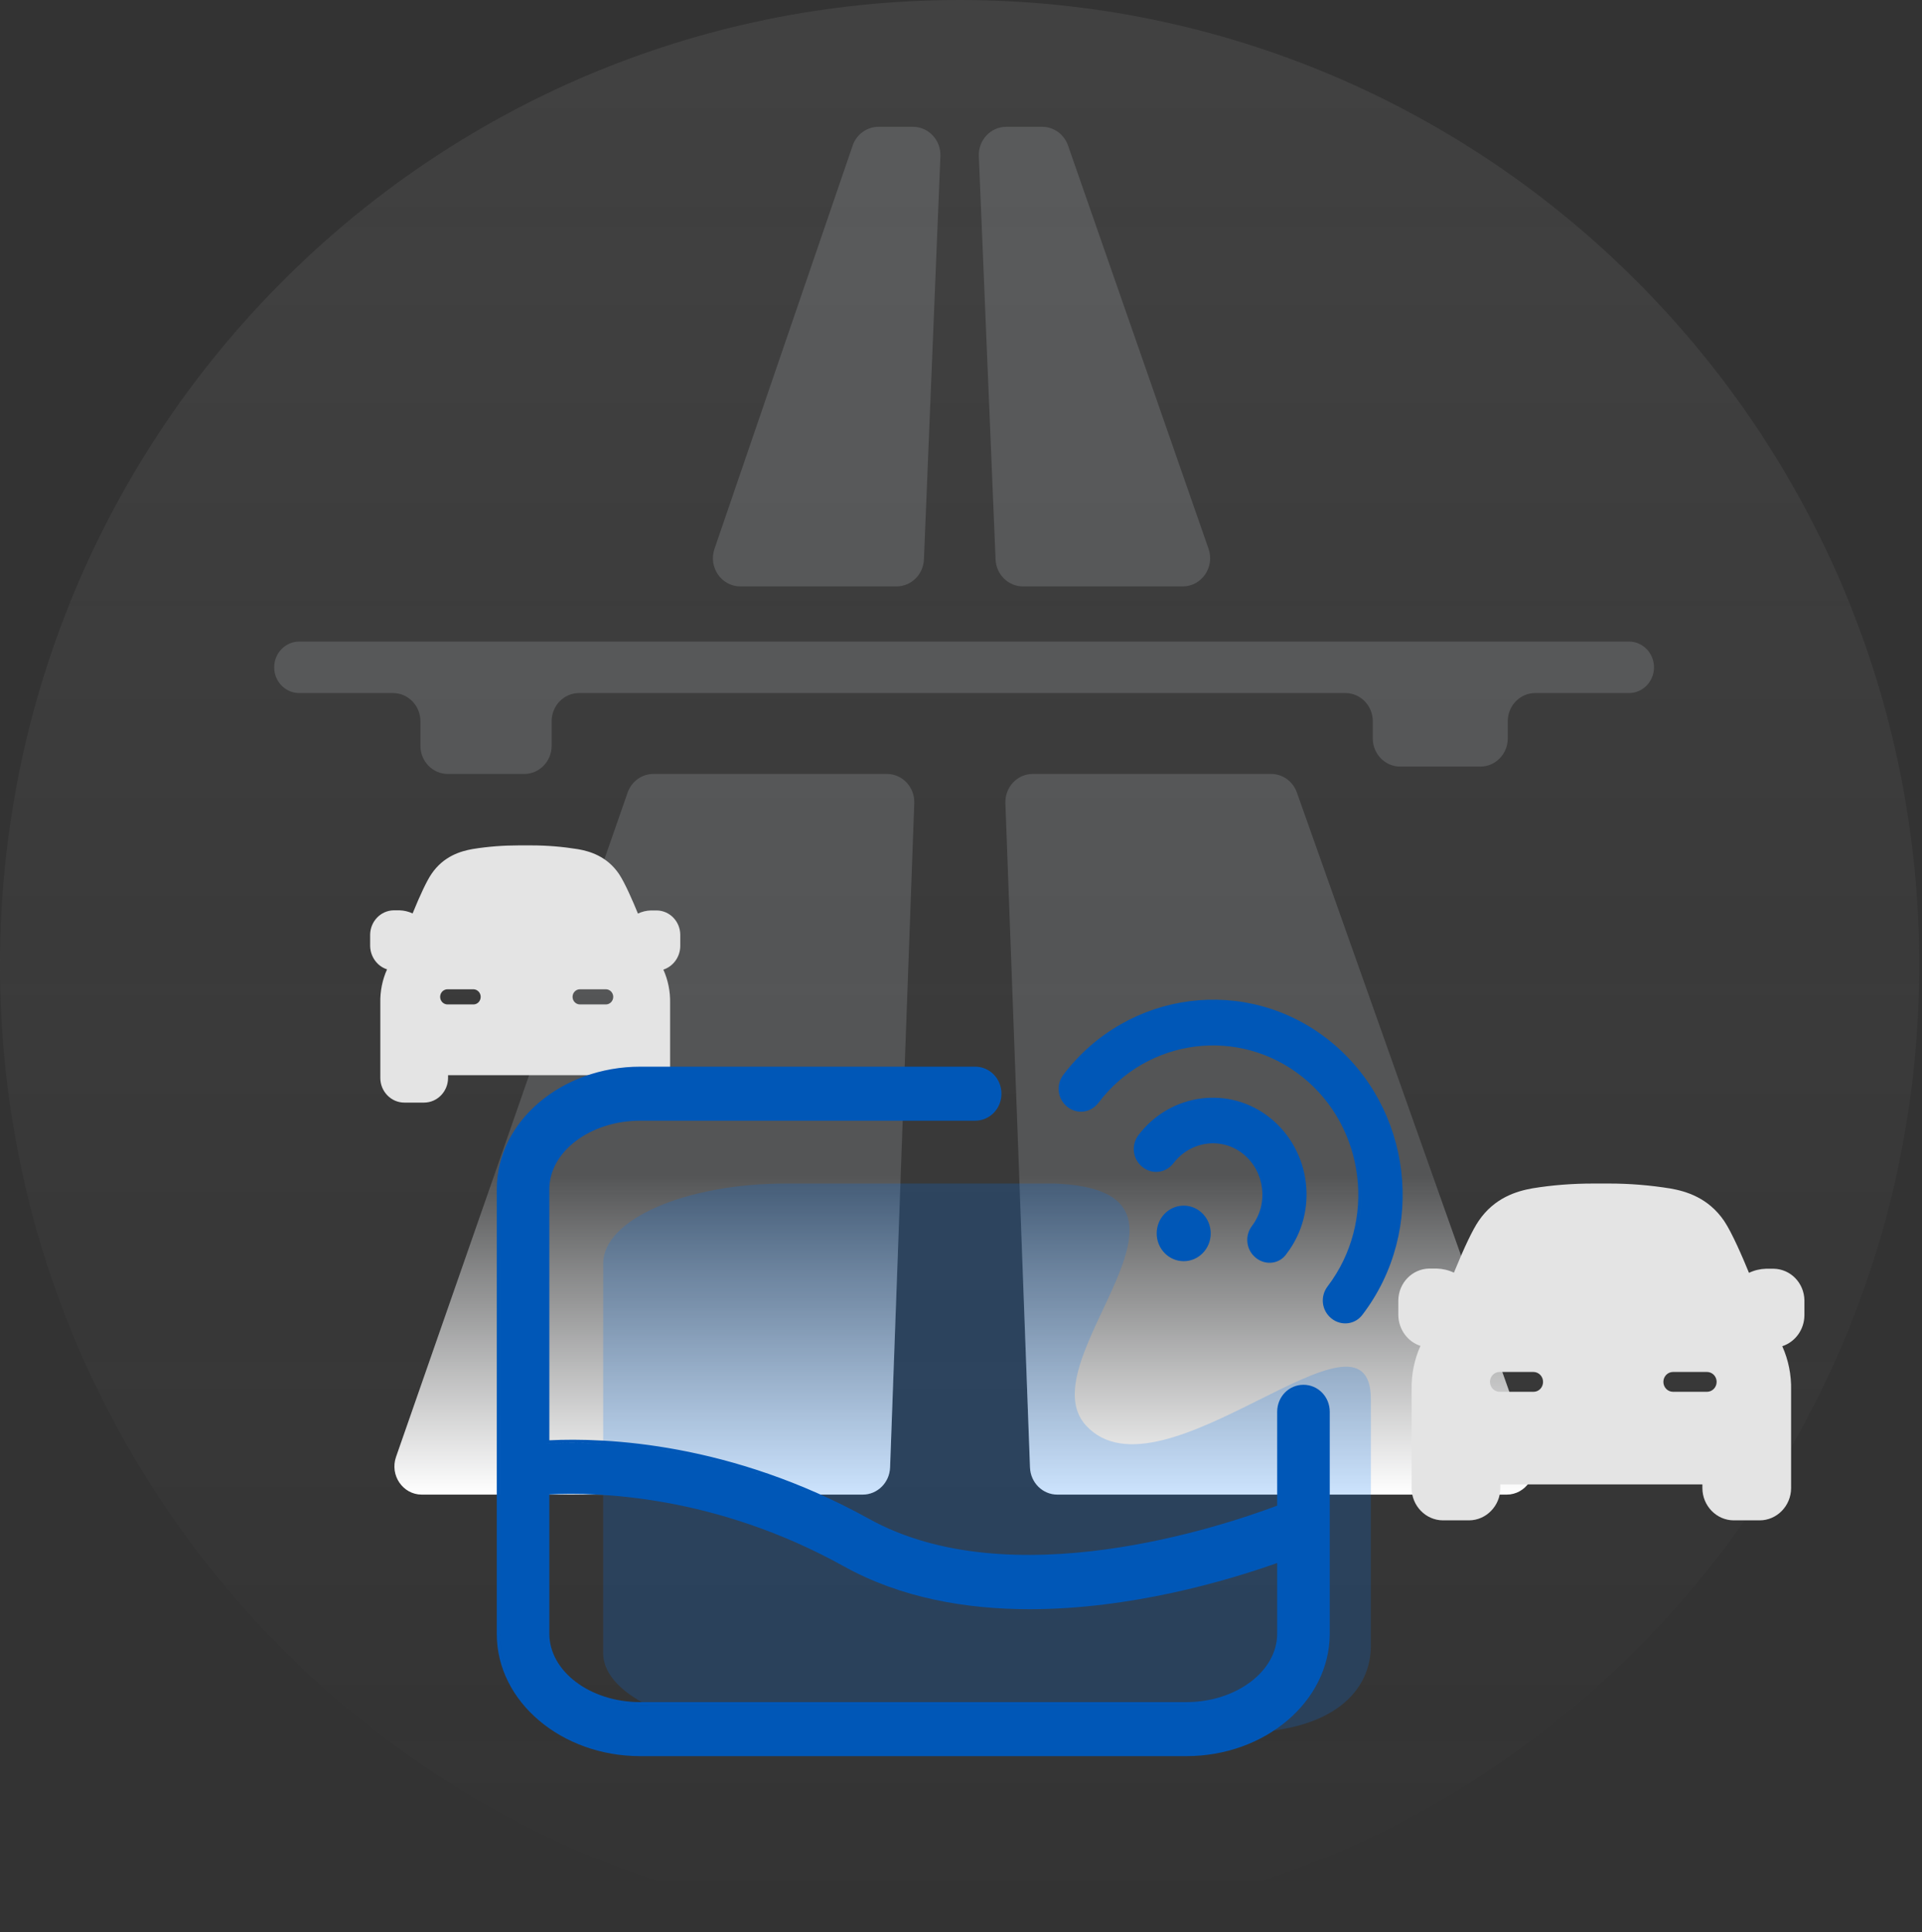
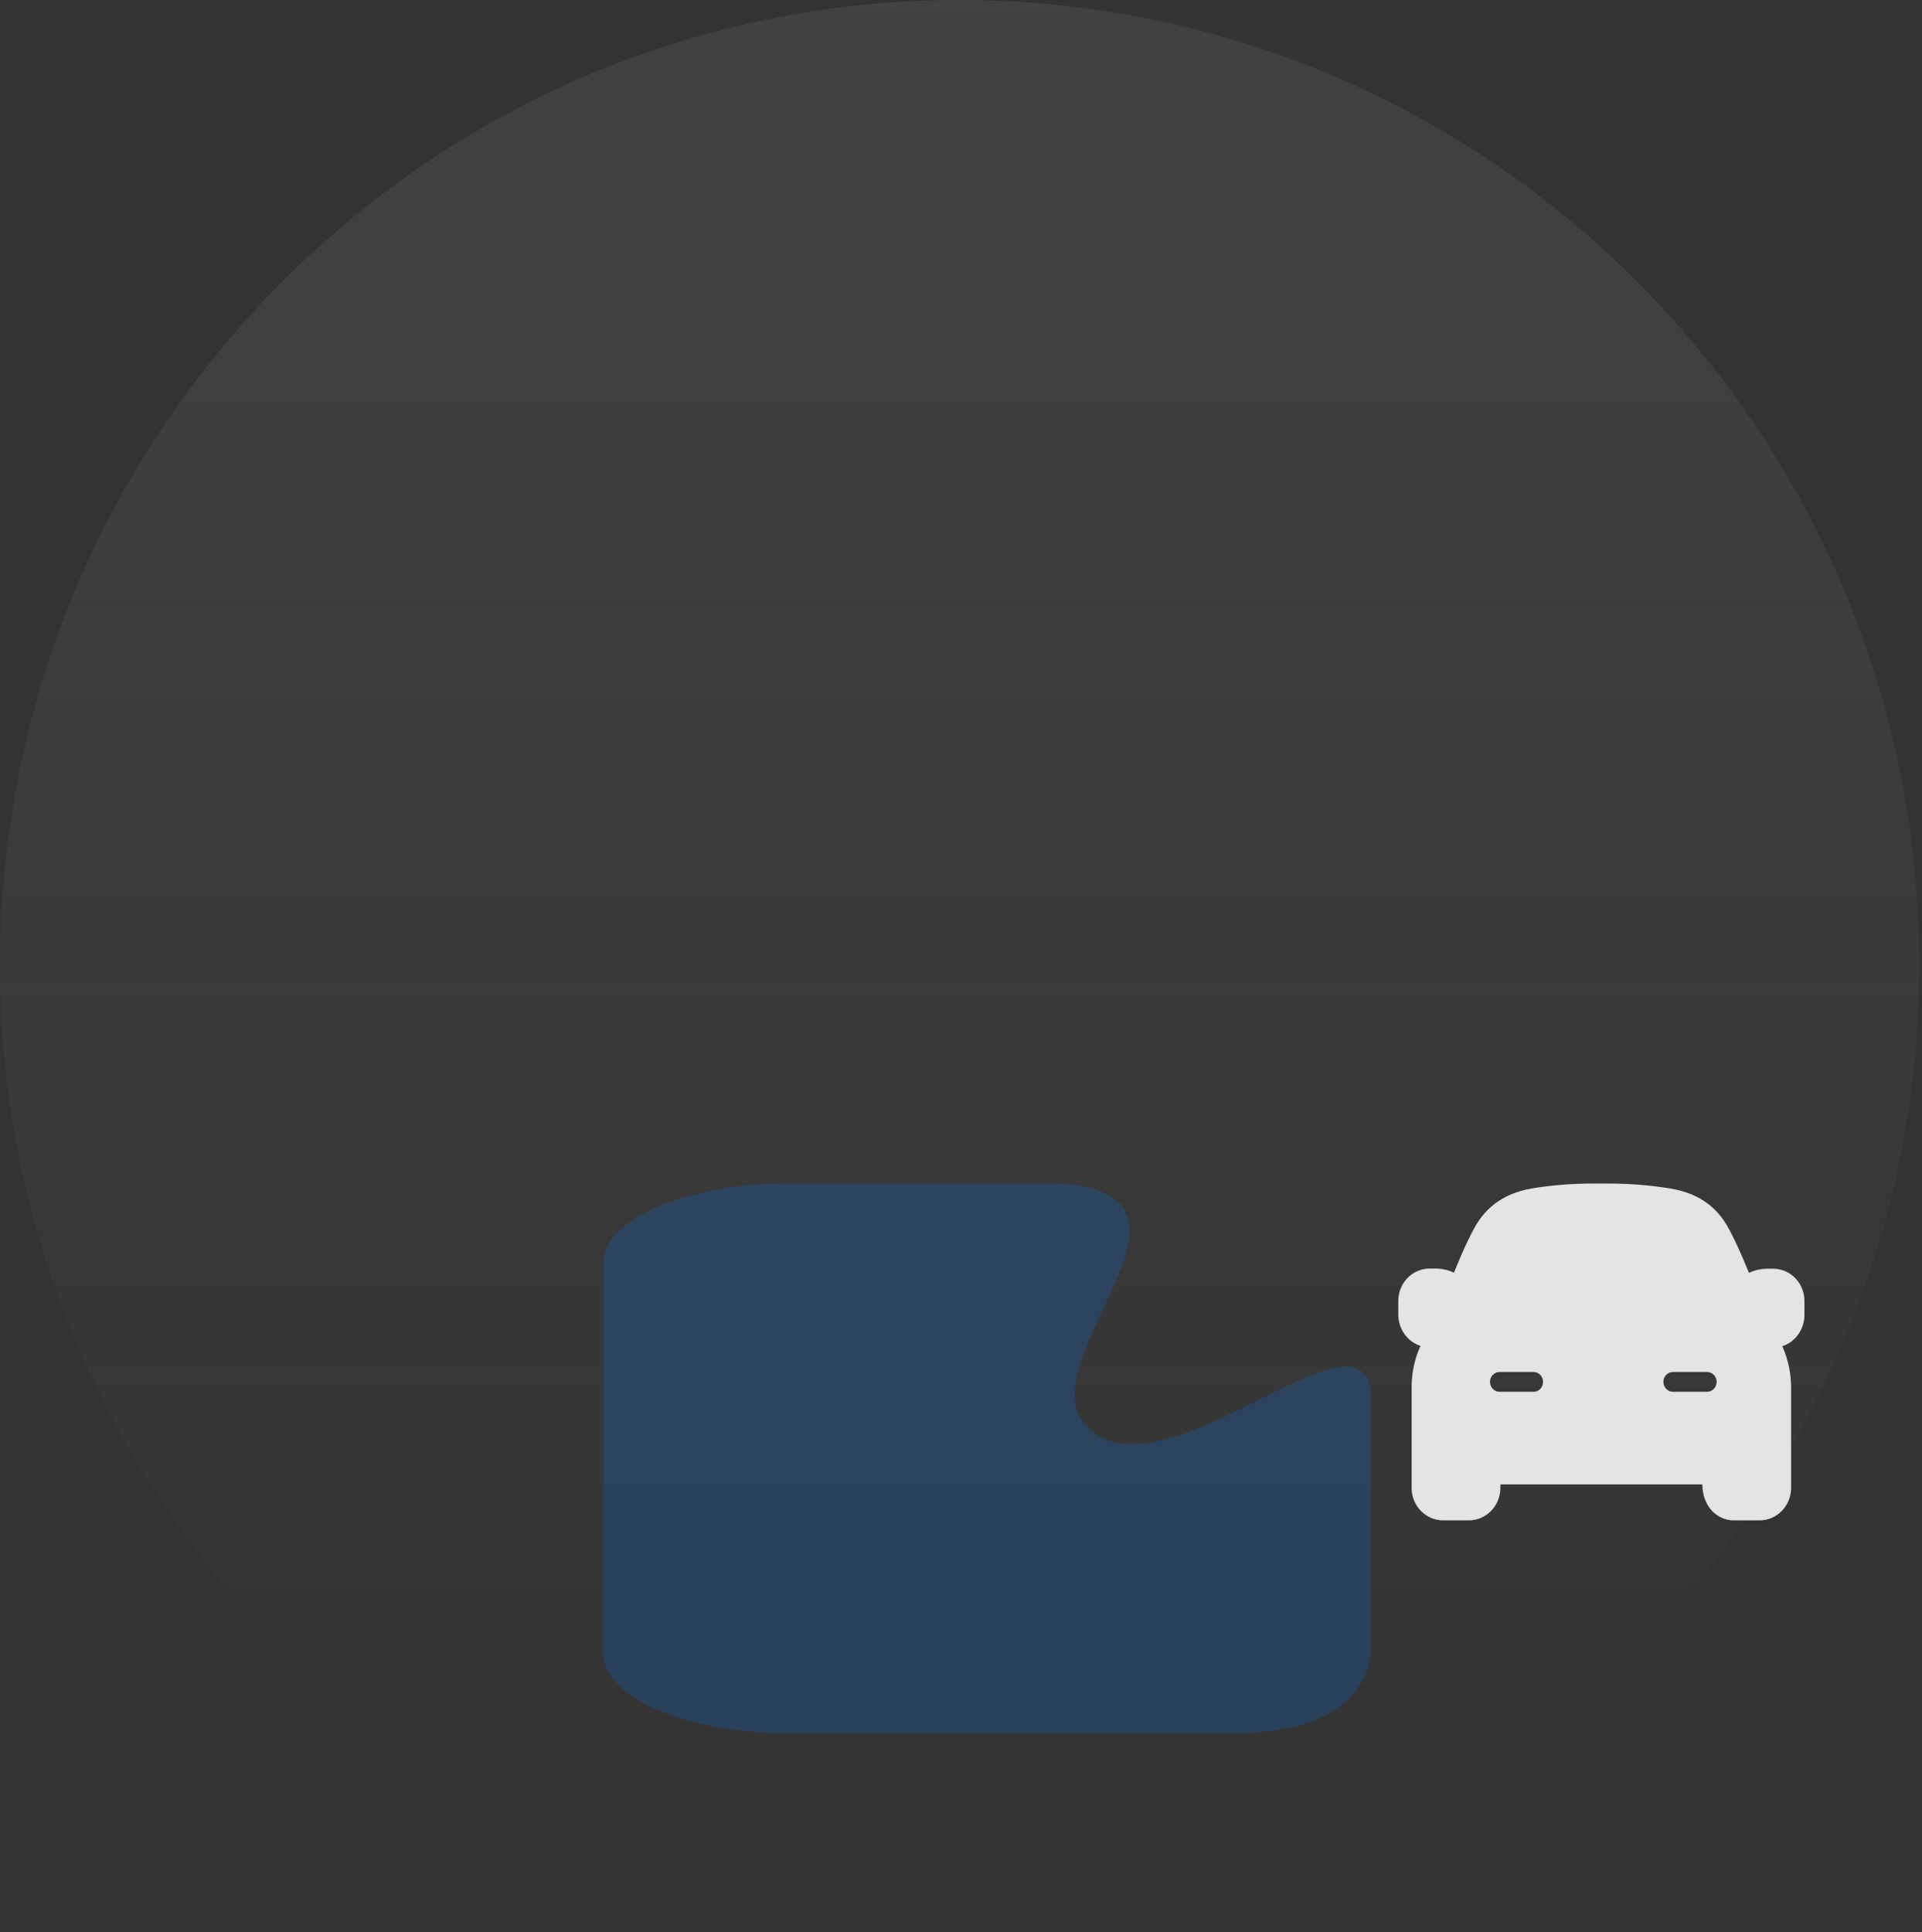
<svg xmlns="http://www.w3.org/2000/svg" width="190" height="191" viewBox="0 0 190 191" fill="none">
  <rect x="0" y="0" width="190" height="191" fill="#333333" stroke="none" />
  <path opacity="0.1" d="M94.865 190.821C147.257 190.821 189.73 148.105 189.73 95.411C189.73 42.717 147.257 0 94.865 0C42.472 0 0 42.717 0 95.411C0 148.105 42.472 190.821 94.865 190.821Z" fill="url(#paint0_linear_1486_6562)" />
-   <path fill-rule="evenodd" clip-rule="evenodd" d="M90.254 12.536C91.795 12.536 93.026 13.855 92.962 15.438L91.336 55.301C91.275 56.793 90.081 57.97 88.628 57.97H73.186C71.317 57.97 70.009 56.072 70.63 54.259L84.288 14.396C84.67 13.281 85.695 12.536 86.845 12.536H90.254ZM87.672 76.508C89.209 76.508 90.438 77.819 90.38 79.398L87.989 145.067C87.934 146.565 86.738 147.75 85.28 147.75H41.702C39.827 147.75 38.518 145.839 39.151 144.024L62.043 78.354C62.429 77.246 63.45 76.508 64.594 76.508H87.672ZM44.271 76.509C42.774 76.509 41.56 75.261 41.56 73.723V71.298C41.56 69.759 40.347 68.512 38.85 68.512H29.58C28.213 68.512 27.105 67.373 27.105 65.968C27.105 64.562 28.213 63.423 29.58 63.423H161.031C162.398 63.423 163.507 64.562 163.507 65.968C163.507 67.373 162.398 68.512 161.031 68.512H151.761C150.265 68.512 149.051 69.759 149.051 71.298V72.996C149.051 74.534 147.838 75.781 146.34 75.781H138.418C136.921 75.781 135.707 74.534 135.707 72.996V71.298C135.707 69.759 134.494 68.512 132.997 68.512H57.244C55.747 68.512 54.533 69.759 54.533 71.298V73.723C54.533 75.261 53.32 76.509 51.823 76.509H44.271ZM96.763 15.44C96.697 13.856 97.929 12.536 99.471 12.536H103.027C104.172 12.536 105.193 13.275 105.579 14.382L119.469 54.245C120.102 56.06 118.793 57.97 116.918 57.97H101.125C99.673 57.97 98.478 56.794 98.417 55.303L96.763 15.44ZM99.388 79.399C99.33 77.82 100.559 76.508 102.097 76.508H125.655C126.794 76.508 127.812 77.24 128.202 78.34L151.483 144.01C152.127 145.826 150.818 147.75 148.935 147.75H104.529C103.072 147.75 101.876 146.566 101.821 145.07L99.388 79.399Z" fill="#BFC4C9" fill-opacity="0.2" />
-   <path fill-rule="evenodd" clip-rule="evenodd" d="M90.254 12.536C91.795 12.536 93.026 13.855 92.962 15.438L91.336 55.301C91.275 56.793 90.081 57.97 88.628 57.97H73.186C71.317 57.97 70.009 56.072 70.63 54.259L84.288 14.396C84.67 13.281 85.695 12.536 86.845 12.536H90.254ZM87.672 76.508C89.209 76.508 90.438 77.819 90.38 79.398L87.989 145.067C87.934 146.565 86.738 147.75 85.28 147.75H41.702C39.827 147.75 38.518 145.839 39.151 144.024L62.043 78.354C62.429 77.246 63.45 76.508 64.594 76.508H87.672ZM44.271 76.509C42.774 76.509 41.56 75.261 41.56 73.723V71.298C41.56 69.759 40.347 68.512 38.85 68.512H29.58C28.213 68.512 27.105 67.373 27.105 65.968C27.105 64.562 28.213 63.423 29.58 63.423H161.031C162.398 63.423 163.507 64.562 163.507 65.968C163.507 67.373 162.398 68.512 161.031 68.512H151.761C150.265 68.512 149.051 69.759 149.051 71.298V72.996C149.051 74.534 147.838 75.781 146.34 75.781H138.418C136.921 75.781 135.707 74.534 135.707 72.996V71.298C135.707 69.759 134.494 68.512 132.997 68.512H57.244C55.747 68.512 54.533 69.759 54.533 71.298V73.723C54.533 75.261 53.32 76.509 51.823 76.509H44.271ZM96.763 15.44C96.697 13.856 97.929 12.536 99.471 12.536H103.027C104.172 12.536 105.193 13.275 105.579 14.382L119.469 54.245C120.102 56.06 118.793 57.97 116.918 57.97H101.125C99.673 57.97 98.478 56.794 98.417 55.303L96.763 15.44ZM99.388 79.399C99.33 77.82 100.559 76.508 102.097 76.508H125.655C126.794 76.508 127.812 77.24 128.202 78.34L151.483 144.01C152.127 145.826 150.818 147.75 148.935 147.75H104.529C103.072 147.75 101.876 146.566 101.821 145.07L99.388 79.399Z" fill="url(#paint1_linear_1486_6562)" />
-   <path fill-rule="evenodd" clip-rule="evenodd" d="M64.936 90.002H64.346C63.906 90.015 63.466 90.118 63.064 90.312C62.599 89.176 61.782 87.277 61.192 86.399C59.998 84.643 58.315 84.152 57.134 83.946C55.613 83.7 54.068 83.571 52.523 83.571H51.919H51.279C49.758 83.571 48.213 83.688 46.718 83.933C45.549 84.139 43.853 84.63 42.66 86.386C42.207 87.045 41.579 88.362 40.787 90.299C40.385 90.106 39.933 90.002 39.493 89.989H38.915C37.634 90.015 36.616 91.074 36.591 92.378V93.528C36.616 94.586 37.294 95.516 38.262 95.826C37.797 96.859 37.571 97.996 37.596 99.132V106.557C37.596 107.9 38.664 108.998 39.971 108.998H41.918C43.225 108.998 44.293 107.9 44.293 106.557V106.286H59.546V106.557C59.546 107.9 60.614 108.998 61.921 108.998H63.868C65.175 108.998 66.243 107.9 66.243 106.557V99.158C66.268 98.022 66.042 96.885 65.577 95.852C66.557 95.529 67.235 94.599 67.248 93.528V92.378C67.223 91.074 66.205 90.028 64.936 90.002ZM47.518 98.544C47.518 98.131 47.191 97.795 46.789 97.795H44.239C43.837 97.795 43.51 98.131 43.51 98.544C43.51 98.957 43.837 99.293 44.239 99.293H46.802C47.204 99.293 47.518 98.957 47.518 98.544ZM59.893 97.795C60.295 97.795 60.621 98.131 60.621 98.544C60.621 98.957 60.295 99.293 59.893 99.293H57.329C56.927 99.293 56.601 98.957 56.601 98.544C56.601 98.131 56.927 97.795 57.329 97.795H59.893Z" fill="#E4E4E4" />
-   <path fill-rule="evenodd" clip-rule="evenodd" d="M175.348 125.421H174.574C173.998 125.438 173.424 125.573 172.896 125.827C172.288 124.339 171.219 121.853 170.445 120.703C168.882 118.403 166.677 117.761 165.131 117.49C163.14 117.169 161.117 117 159.094 117H158.303H157.465C155.474 117 153.45 117.152 151.492 117.473C149.962 117.744 147.741 118.387 146.178 120.686C145.586 121.549 144.764 123.273 143.727 125.81C143.2 125.556 142.607 125.421 142.031 125.404H141.275C139.598 125.438 138.264 126.824 138.231 128.532V130.037C138.264 131.423 139.153 132.642 140.42 133.047C139.81 134.4 139.515 135.887 139.547 137.376V147.098C139.547 148.857 140.946 150.295 142.658 150.295H145.207C146.918 150.295 148.317 148.857 148.317 147.098V146.743H168.29V147.098C168.29 148.857 169.689 150.295 171.399 150.295H173.949C175.661 150.295 177.06 148.857 177.06 147.098V137.41C177.092 135.922 176.795 134.433 176.187 133.081C177.47 132.658 178.359 131.441 178.376 130.037V128.532C178.342 126.824 177.01 125.455 175.348 125.421ZM152.54 136.606C152.54 136.064 152.113 135.625 151.586 135.625H148.246C147.719 135.625 147.292 136.064 147.292 136.606C147.292 137.146 147.719 137.586 148.246 137.586H151.602C152.129 137.586 152.54 137.146 152.54 136.606ZM168.744 135.625C169.271 135.625 169.699 136.064 169.699 136.606C169.699 137.146 169.271 137.586 168.744 137.586H165.389C164.861 137.586 164.434 137.146 164.434 136.606C164.434 136.064 164.861 135.625 165.389 135.625H168.744Z" fill="#E4E4E4" />
+   <path fill-rule="evenodd" clip-rule="evenodd" d="M175.348 125.421H174.574C173.998 125.438 173.424 125.573 172.896 125.827C172.288 124.339 171.219 121.853 170.445 120.703C168.882 118.403 166.677 117.761 165.131 117.49C163.14 117.169 161.117 117 159.094 117H158.303H157.465C155.474 117 153.45 117.152 151.492 117.473C149.962 117.744 147.741 118.387 146.178 120.686C145.586 121.549 144.764 123.273 143.727 125.81C143.2 125.556 142.607 125.421 142.031 125.404H141.275C139.598 125.438 138.264 126.824 138.231 128.532V130.037C138.264 131.423 139.153 132.642 140.42 133.047C139.81 134.4 139.515 135.887 139.547 137.376V147.098C139.547 148.857 140.946 150.295 142.658 150.295H145.207C146.918 150.295 148.317 148.857 148.317 147.098V146.743H168.29C168.29 148.857 169.689 150.295 171.399 150.295H173.949C175.661 150.295 177.06 148.857 177.06 147.098V137.41C177.092 135.922 176.795 134.433 176.187 133.081C177.47 132.658 178.359 131.441 178.376 130.037V128.532C178.342 126.824 177.01 125.455 175.348 125.421ZM152.54 136.606C152.54 136.064 152.113 135.625 151.586 135.625H148.246C147.719 135.625 147.292 136.064 147.292 136.606C147.292 137.146 147.719 137.586 148.246 137.586H151.602C152.129 137.586 152.54 137.146 152.54 136.606ZM168.744 135.625C169.271 135.625 169.699 136.064 169.699 136.606C169.699 137.146 169.271 137.586 168.744 137.586H165.389C164.861 137.586 164.434 137.146 164.434 136.606C164.434 136.064 164.861 135.625 165.389 135.625H168.744Z" fill="#E4E4E4" />
  <path opacity="0.2" d="M122.095 171.321H77.717C67.758 171.321 59.629 167.775 59.629 163.429V124.893C59.629 120.547 67.758 117 77.717 117H104.194C122.095 117.647 101.398 134.461 107.365 140.928C114.824 149.011 135.521 127.214 135.521 138.34V162.649C135.521 166.995 132.054 171.321 122.095 171.321Z" fill="#0076F5" />
-   <path fill-rule="evenodd" clip-rule="evenodd" d="M128.742 106.453C134.984 111.439 136.125 120.751 131.239 127.166C130.48 128.163 130.65 129.557 131.619 130.337C132.584 131.112 133.98 130.948 134.705 129.942C141.072 121.571 139.589 109.435 131.446 102.892C123.3 96.346 111.49 97.869 105.123 106.239C104.363 107.237 104.534 108.63 105.503 109.41C106.473 110.19 107.83 110.014 108.588 109.019C113.438 102.604 122.499 101.467 128.742 106.453ZM131.592 129.892C130.948 129.2 130.883 128.14 131.478 127.359C136.079 121.319 135.448 112.766 130.326 107.477C135.446 112.766 136.078 121.319 131.478 127.358C130.882 128.14 130.947 129.2 131.592 129.892ZM105.545 109.037C104.838 108.347 104.746 107.241 105.362 106.432C111.627 98.196 123.247 96.699 131.26 103.138C131.51 103.339 131.753 103.545 131.991 103.757C131.753 103.545 131.51 103.338 131.259 103.137C123.246 96.698 111.627 98.196 105.362 106.431C104.746 107.24 104.837 108.347 105.545 109.037ZM130.446 137.858C130.035 137.453 129.475 137.205 128.855 137.205C127.58 137.205 126.56 138.252 126.56 139.563V149.059C120.997 151.172 99.897 158.265 85.764 150.419C71.879 142.734 59.318 142.407 54.004 142.709C54.102 142.704 54.203 142.698 54.306 142.693C59.784 142.421 72.136 142.876 85.764 150.419C99.897 158.265 120.997 151.172 126.56 149.058V139.563C126.56 138.252 127.58 137.203 128.855 137.203C129.474 137.203 130.035 137.451 130.446 137.858ZM52.587 169.008C50.606 166.974 49.414 164.371 49.414 161.538V117.551C49.414 111.074 55.643 105.758 63.292 105.758H96.401C97.016 105.758 97.572 106.002 97.982 106.402C97.572 106.002 97.016 105.758 96.401 105.758H63.291C55.642 105.758 49.413 111.074 49.413 117.55V161.537C49.413 164.371 50.606 166.974 52.587 169.008ZM126.256 139.563V148.841C123.377 149.924 116.864 152.136 109.335 153.164C101.622 154.218 92.89 154.021 85.907 150.144C72.229 142.574 59.827 142.109 54.306 142.381V117.55C54.306 115.726 55.287 114.042 56.915 112.803C58.543 111.564 60.8 110.786 63.291 110.786H96.401C97.843 110.786 98.999 109.599 98.999 108.116C98.999 106.634 97.843 105.446 96.401 105.446H63.291C55.531 105.446 49.11 110.849 49.11 117.55V161.537C49.11 168.239 55.532 173.604 63.291 173.604H117.272C125.032 173.604 131.415 168.236 131.453 161.537V139.563C131.453 138.079 130.297 136.893 128.855 136.893C127.412 136.893 126.256 138.079 126.256 139.563ZM54.306 147.735C59.017 147.495 70.695 147.77 83.434 154.848C89.101 157.988 95.53 159.078 101.79 159.078C111.795 159.078 121.295 156.269 126.256 154.511V161.5C126.256 163.324 125.276 165.008 123.648 166.247C122.02 167.485 119.762 168.264 117.272 168.264H63.291C60.782 168.264 58.525 167.485 56.902 166.247C55.279 165.009 54.306 163.325 54.306 161.5V147.735ZM126.56 154.074V161.5C126.56 165.393 122.371 168.575 117.272 168.575H63.291C60.402 168.575 57.825 167.568 56.122 165.995C57.825 167.569 60.403 168.576 63.292 168.576H117.272C122.372 168.576 126.56 165.393 126.56 161.5V154.074C126.56 154.074 126.56 154.074 126.56 154.074ZM125.395 110.775C121.498 107.63 115.852 108.379 112.792 112.384C112.188 113.178 112.264 114.258 112.936 114.95C112.265 114.258 112.189 113.179 112.793 112.385C115.852 108.379 121.498 107.631 125.396 110.775C125.513 110.87 125.628 110.968 125.74 111.068C125.628 110.968 125.513 110.87 125.395 110.775ZM124.155 123.935C123.483 123.243 123.407 122.163 124.011 121.37C125.615 119.24 125.411 116.228 123.622 114.329C125.41 116.228 125.615 119.24 124.011 121.369C123.406 122.163 123.483 123.243 124.155 123.935ZM112.933 115.363C113.903 116.143 115.259 115.968 116.018 114.973C117.702 112.783 120.79 112.365 122.912 114.089C125.04 115.818 125.417 118.993 123.771 121.178C123.013 122.175 123.183 123.568 124.152 124.347C125.113 125.12 126.515 124.964 127.207 123.911C130.363 119.768 129.605 113.776 125.582 110.53C121.551 107.277 115.715 108.054 112.553 112.192C111.794 113.19 111.964 114.583 112.933 115.363ZM117.015 124.674C118.49 124.674 119.686 123.445 119.686 121.929C119.686 120.413 118.49 119.184 117.015 119.184C115.54 119.184 114.344 120.413 114.344 121.929C114.344 123.445 115.54 124.674 117.015 124.674ZM115.387 123.696C114.932 123.253 114.648 122.625 114.648 121.93C114.648 120.586 115.708 119.497 117.016 119.497C117.649 119.497 118.224 119.752 118.648 120.168C118.224 119.752 117.648 119.496 117.015 119.496C115.707 119.496 114.647 120.586 114.647 121.929C114.647 122.625 114.931 123.253 115.387 123.696Z" fill="#0057B7" />
  <defs>
    <linearGradient id="paint0_linear_1486_6562" x1="94.865" y1="0" x2="94.865" y2="190.821" gradientUnits="userSpaceOnUse">
      <stop stop-color="#C4C4C4" />
      <stop offset="1" stop-color="#C4C4C4" stop-opacity="0" />
    </linearGradient>
    <linearGradient id="paint1_linear_1486_6562" x1="131.726" y1="147.75" x2="131.726" y2="116.199" gradientUnits="userSpaceOnUse">
      <stop stop-color="white" />
      <stop offset="1" stop-color="white" stop-opacity="0" />
    </linearGradient>
  </defs>
</svg>